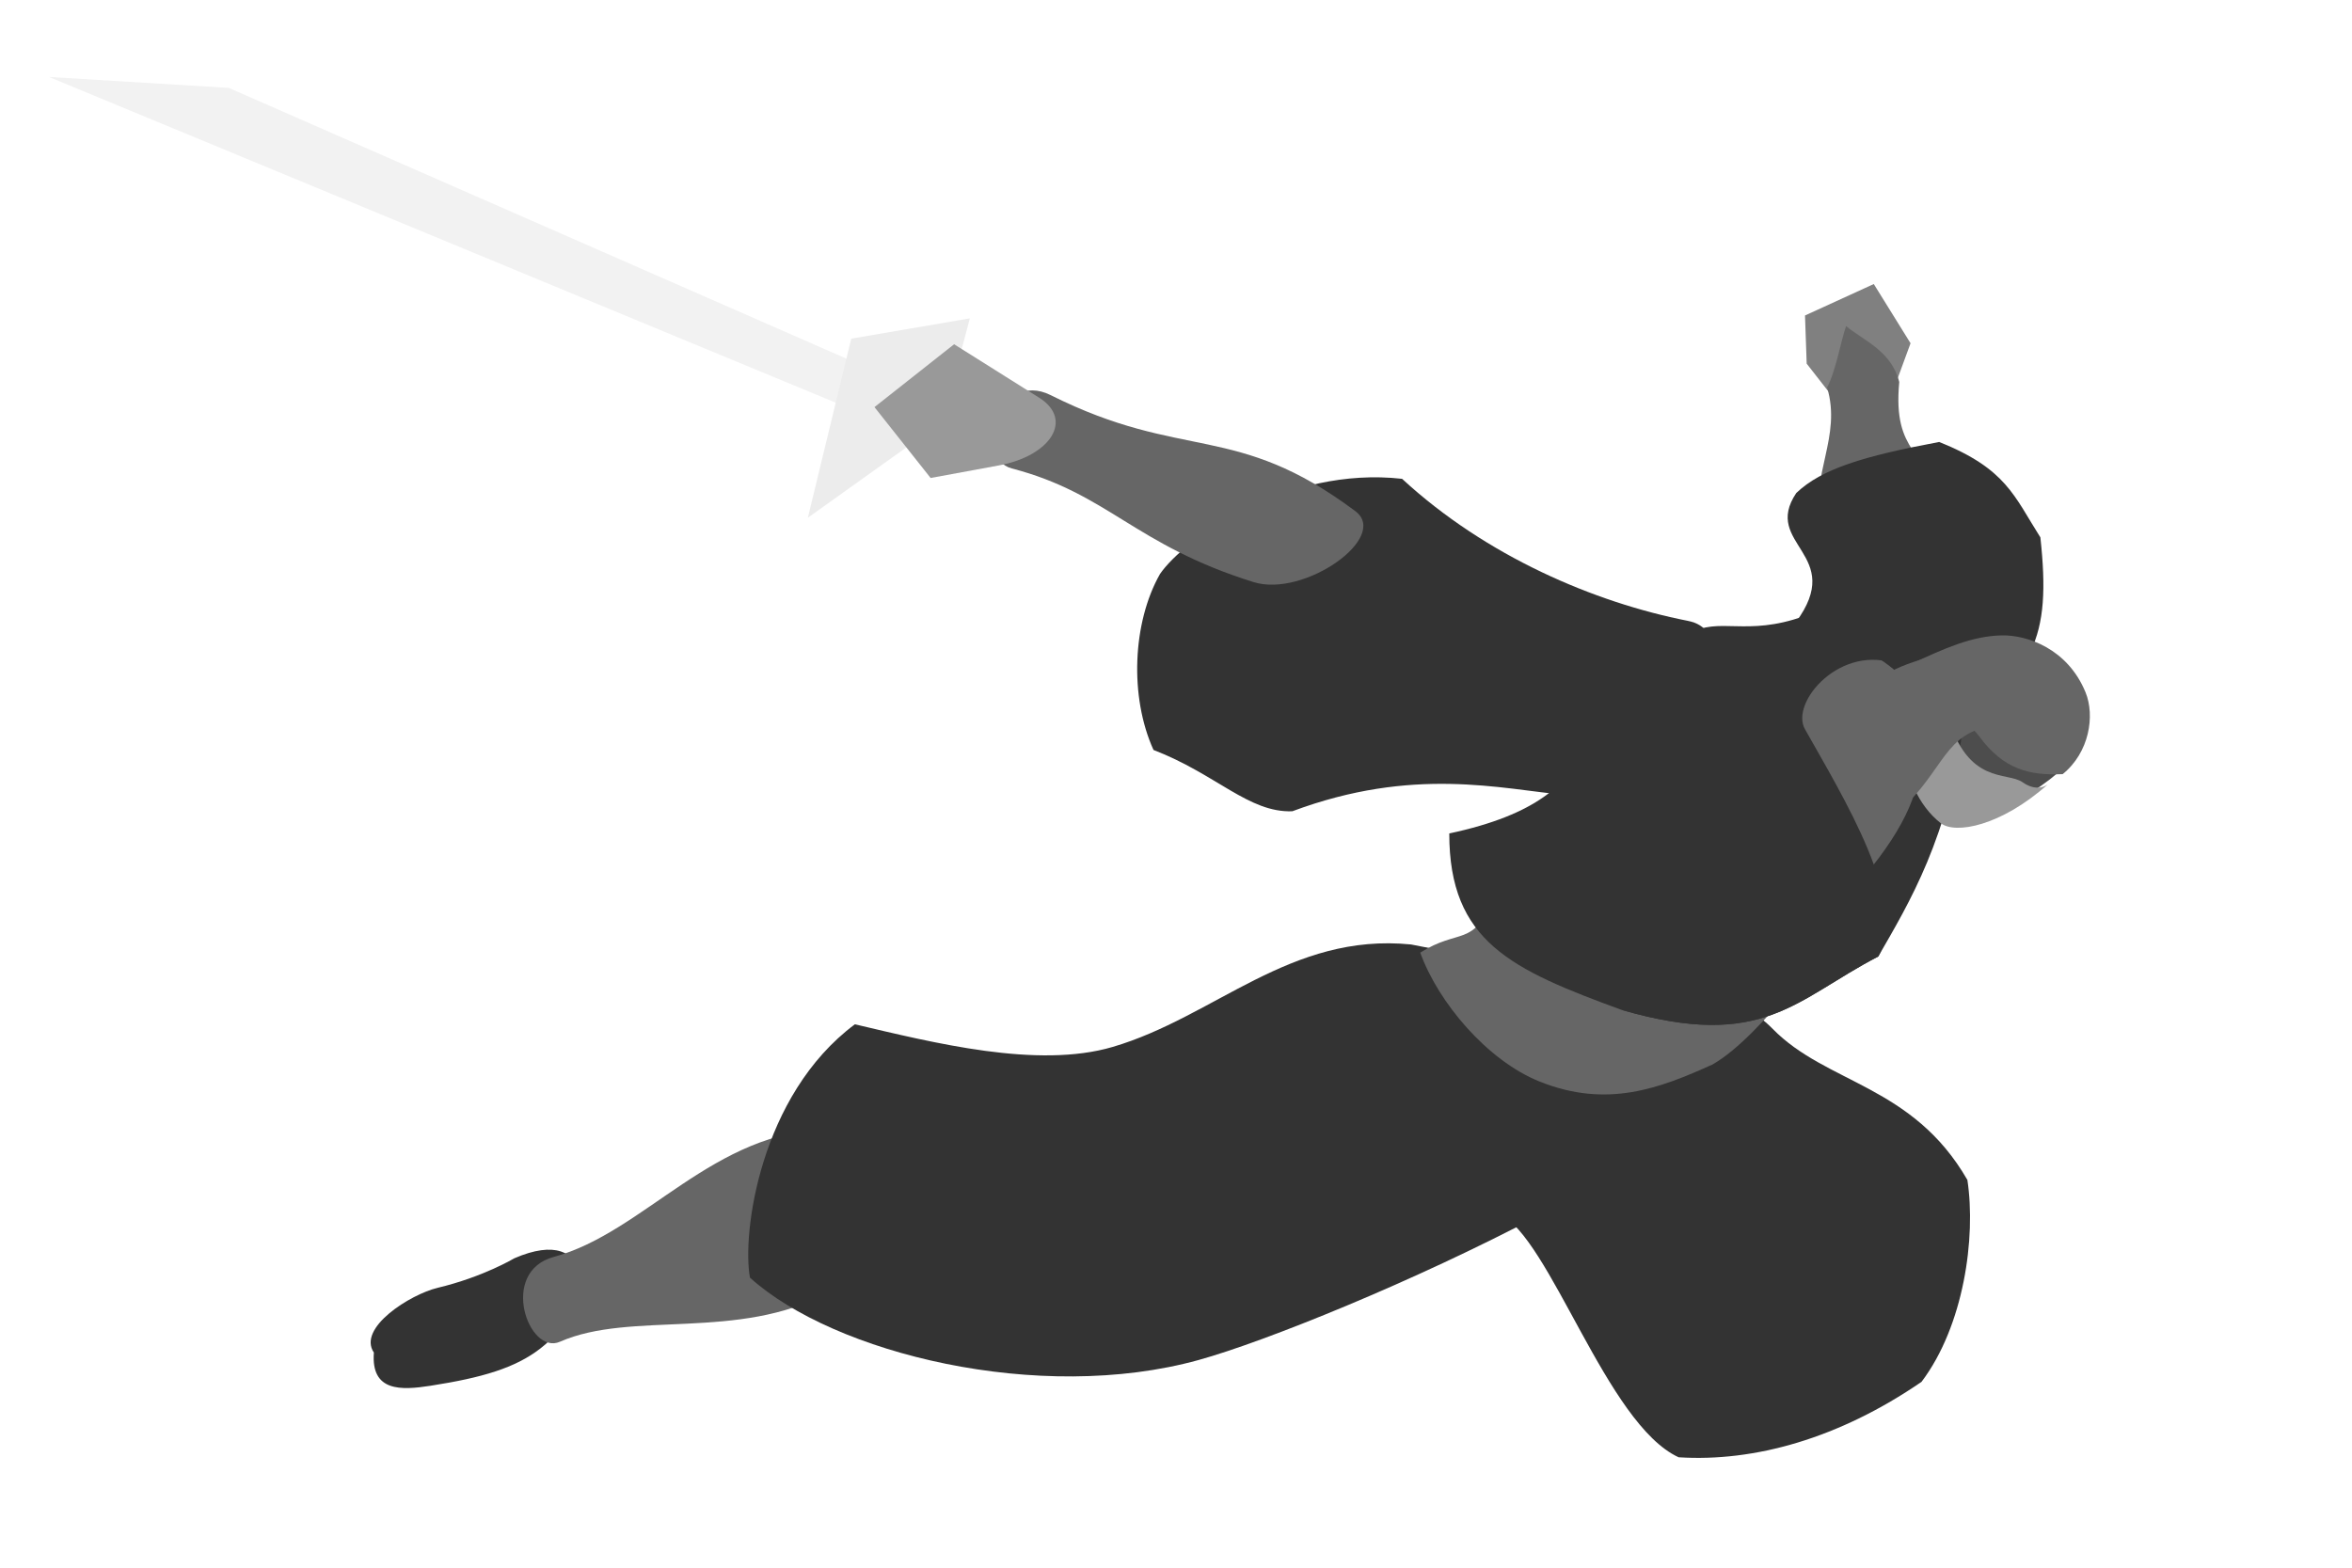
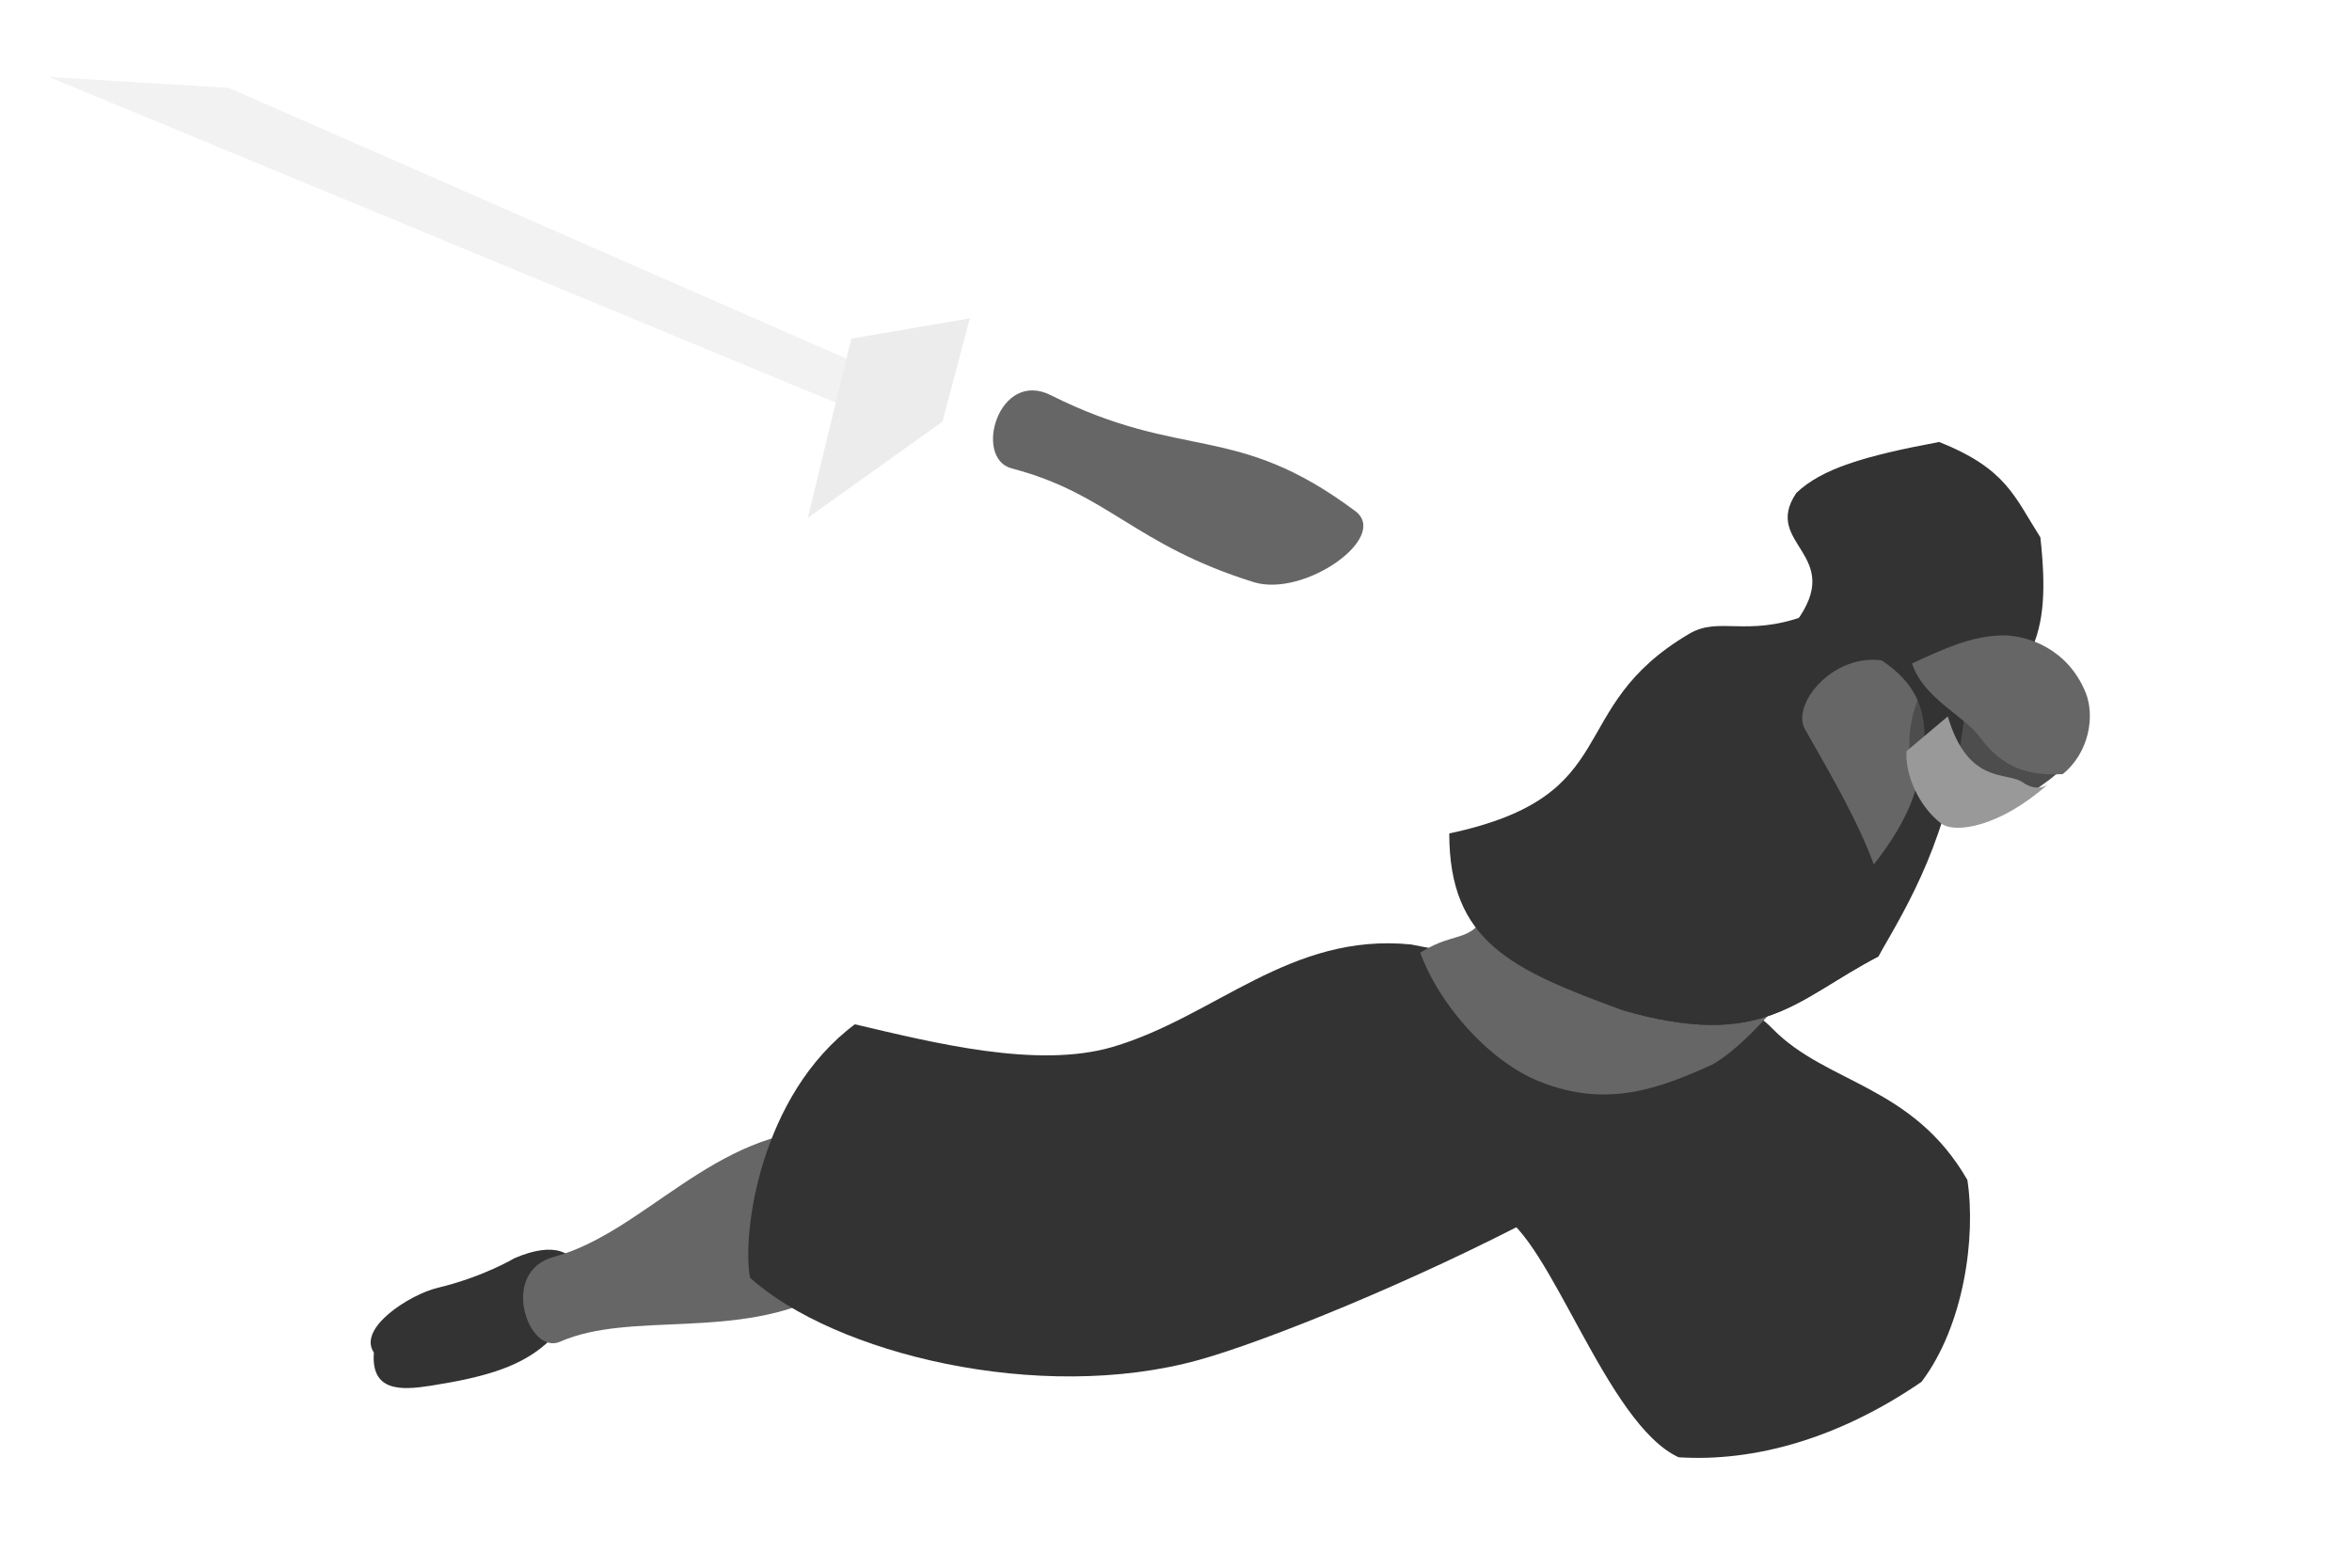
<svg xmlns="http://www.w3.org/2000/svg" xmlns:ns1="http://www.inkscape.org/namespaces/inkscape" xmlns:ns2="http://sodipodi.sourceforge.net/DTD/sodipodi-0.dtd" width="150" height="100" viewBox="0 0 150 100" version="1.1" id="svg5072" ns1:version="0.92.3 (2405546, 2018-03-11)" ns2:docname="ninja_02.svg" style="enable-background:new">
  <defs id="defs5066" />
  <ns2:namedview id="base" pagecolor="#ffffff" bordercolor="#666666" borderopacity="1.0" ns1:pageopacity="0.0" ns1:pageshadow="2" ns1:zoom="0.35" ns1:cx="400" ns1:cy="560" ns1:document-units="px" ns1:current-layer="layer1" showgrid="false" ns1:snap-page="true" borderlayer="true" ns1:showpageshadow="false" ns1:snap-global="false" showguides="false" units="px" ns1:pagecheckerboard="true" />
  <g ns1:groupmode="layer" id="layer1" ns1:label="Layer 1">
    <path ns2:nodetypes="cssssc" ns1:connector-curvature="0" id="path841" d="M 23.844,86.278 C 22.77,84.699 26.185,82.56 27.899,82.151 30.82,81.453 32.799,80.265 32.799,80.265 37.996,78.005 38.039,83.264 34.446,86.03 32.848,87.26 30.771,87.877 27.462,88.394 25.562,88.691 23.654,88.779 23.844,86.278 Z" style="fill:#333333;stroke-width:1.631;stroke-linecap:round;stroke-linejoin:round" />
    <path style="fill:#666666;stroke-width:1.631;stroke-linecap:round;stroke-linejoin:round" d="M 35.322,80.175 C 41.111,78.613 45.507,72.079 52.976,72.03 56.776,72.004 57.813,79.733 52.836,82.445 47.115,85.561 40.253,83.587 35.709,85.588 33.708,86.469 31.799,81.125 35.322,80.175 Z" id="path5946" ns1:connector-curvature="0" ns2:nodetypes="sssss" />
    <path style="fill:#333333;stroke-width:1.631;stroke-linecap:round;stroke-linejoin:round" d="M 54.52,65.338 C 48.447,69.868 47.314,78.721 47.829,81.5 53.182,86.339 66.279,89.566 76.448,86.751 84.835,84.429 114.652,71.366 111.218,65.666 106.754,63.256 97.198,61.687 89.992,60.246 82.277,59.474 77.498,64.86 70.96,66.782 66.158,68.193 59.534,66.515 54.52,65.338 Z" id="path5948" ns1:connector-curvature="0" ns2:nodetypes="ccsccsc" />
    <path style="fill:#333333;stroke-width:1.631;stroke-linecap:round;stroke-linejoin:round" d="M 92.967,63.754 C 91.136,65.837 91.574,70.196 95.589,77.402 98.883,78.946 102.437,90.834 107.056,92.957 111.895,93.266 117.295,91.749 122.546,88.145 125.245,84.573 126.03,78.942 125.471,75.266 121.971,69.193 116.486,69.148 113.043,65.619 108.659,61.126 97.076,62.424 92.967,63.754 Z" id="path5950" ns1:connector-curvature="0" ns2:nodetypes="cccccsc" />
-     <path style="fill:#666666;stroke-width:0.5;stroke-linecap:square;stroke-linejoin:bevel" d="M 90.577,60.767 C 91.714,63.924 94.832,67.638 98.175,68.984 102.504,70.727 105.876,69.41 109.217,67.902 110.874,66.955 112.709,64.888 113.959,63.413 113.328,62.214 110.278,58.777 106.81,57.707 102.235,56.296 98.377,56.501 95.157,57.385 93.996,60.419 93.043,59.201 90.577,60.767 Z" id="path823" ns1:connector-curvature="0" ns2:nodetypes="csccscc" />
-     <path ns2:nodetypes="sccccss" ns1:connector-curvature="0" id="path829" d="M 116.776,25.186 115.222,23.197 115.115,20.124 119.502,18.118 121.846,21.896 120.905,24.461 C 120.144,26.533 118.014,26.804 116.776,25.186 Z" style="fill:#808080;stroke-width:1.631;stroke-linecap:round;stroke-linejoin:round" />
-     <path style="fill:#666666;stroke-width:1.631;stroke-linecap:round;stroke-linejoin:round" d="M 116.128,33.285 C 115.434,30.318 117.47,27.869 116.523,24.712 117.059,23.738 117.421,21.689 117.734,20.801 118.861,21.729 120.626,22.387 121.126,24.366 120.684,29.101 122.988,28.505 123.493,32.293 123.914,35.447 117.341,38.467 116.128,33.285 Z" id="path5956" ns1:connector-curvature="0" ns2:nodetypes="scccss" />
+     <path style="fill:#666666;stroke-width:0.5;stroke-linecap:square;stroke-linejoin:bevel" d="M 90.577,60.767 C 91.714,63.924 94.832,67.638 98.175,68.984 102.504,70.727 105.876,69.41 109.217,67.902 110.874,66.955 112.709,64.888 113.959,63.413 113.328,62.214 110.278,58.777 106.81,57.707 102.235,56.296 98.377,56.501 95.157,57.385 93.996,60.419 93.043,59.201 90.577,60.767 " id="path823" ns1:connector-curvature="0" ns2:nodetypes="csccscc" />
    <path style="fill:#333333;stroke-width:1.631;stroke-linecap:round;stroke-linejoin:round" d="M 114.518,39.708 C 111.459,43.824 120.201,49.503 124.156,46.808 129.722,43.016 130.837,40.786 130.126,34.278 128.448,31.639 127.95,29.904 123.672,28.192 118.833,29.099 116.177,29.905 114.559,31.448 112.341,34.748 117.77,35.332 114.518,39.708 Z" id="path5954" ns1:connector-curvature="0" ns2:nodetypes="sscccs" />
    <path style="fill:#666666;stroke-width:0.5;stroke-linecap:square;stroke-linejoin:bevel" d="M 116.799,61.362 C 123.406,54.908 126.245,44.5 122.039,41.411 119.277,39.382 115.2,41.227 113.326,43.621 109.707,48.244 117.998,55.364 116.799,61.362 Z" id="path827" ns1:connector-curvature="0" ns2:nodetypes="cssc" />
-     <path style="fill:#333333;stroke-width:1.631;stroke-linecap:round;stroke-linejoin:round" d="M 73.977,36.617 C 72.227,39.705 72.021,44.44 73.565,47.838 77.58,49.382 79.639,51.852 82.418,51.749 90.139,48.867 95.686,50.323 99.919,50.72 105.014,51.198 112.491,40.555 107.64,39.602 101.692,38.434 94.772,35.484 89.419,30.543 82.11,29.719 75.521,34.352 73.977,36.617 Z" id="path5958" ns1:connector-curvature="0" ns2:nodetypes="cccsscc" />
    <path style="fill:#4d4d4d;stroke-width:1.631;stroke-linecap:round;stroke-linejoin:round" d="M 132.483,47.813 C 131.991,49.365 126.12,53.19 124.039,52.231 120.919,50.793 121.006,43.918 124.313,42.378 128.67,40.349 133.517,44.551 132.483,47.813 Z" id="path5960" ns1:connector-curvature="0" ns2:nodetypes="ssss" />
    <path ns2:nodetypes="ccccc" ns1:connector-curvature="0" id="path5975" d="M 3.126,4.91 55.337,26.53 59.141,25.141 14.592,5.606 Z" style="fill:#f2f2f2;stroke-width:1.631;stroke-linecap:round;stroke-linejoin:round" />
    <path style="fill:#ececec;stroke-width:16.408;stroke-linecap:square;stroke-linejoin:bevel" d="M 61.852,20.308 54.289,21.602 51.521,33.026 60.108,26.893 Z" id="path4720" ns1:connector-curvature="0" ns2:nodetypes="ccccc" />
    <path ns2:nodetypes="cccsccsc" ns1:connector-curvature="0" id="path825" d="M 92.428,53.164 C 92.425,60.065 96.395,61.849 103.426,64.422 112.471,67.04 114.51,63.744 119.787,61.014 121.743,57.617 117.571,50.888 115.109,46.509 114.145,44.796 117.417,40.988 121.045,42.391 119.238,40.24 117.263,40.044 115.036,39.309 111.347,40.629 109.627,39.312 107.736,40.425 99.604,45.212 103.787,50.742 92.428,53.164 Z" style="fill:#333333;stroke-width:1.631;stroke-linecap:round;stroke-linejoin:round" />
    <path style="fill:#333333;stroke-width:1.631;stroke-linecap:round;stroke-linejoin:round" d="M 122.101,50.576 C 120.639,55.418 112.495,63.869 103.426,64.422 112.471,67.04 114.51,63.744 119.787,61.014 121.743,57.617 124.317,53.397 125.243,45.985 124.377,42.141 121.51,39.701 115.532,39.935 121.479,42.327 124.032,44.179 122.101,50.576 Z" id="path5952" ns1:connector-curvature="0" ns2:nodetypes="sccccs" />
    <path ns2:nodetypes="csccsc" ns1:connector-curvature="0" id="path833" d="M 130.593,50.041 C 127.609,52.698 124.695,53.231 123.774,52.511 122.317,51.373 121.488,49.349 121.59,47.913 L 124.222,45.698 C 125.523,50.098 128.001,49.204 128.989,49.897 129.73,50.416 130.305,50.246 130.593,50.041 Z" style="fill:#999999;stroke-width:1.631;stroke-linecap:round;stroke-linejoin:round" />
    <path ns2:nodetypes="scscss" ns1:connector-curvature="0" id="path831" d="M 133.009,44.169 C 133.614,45.652 133.254,48.002 131.548,49.381 129.463,49.472 127.8,49.11 126.226,46.971 125.269,45.671 122.632,44.507 121.944,42.32 123.975,41.38 125.74,40.567 127.672,40.53 129.26,40.499 131.864,41.362 133.009,44.169 Z" style="fill:#666666;stroke-width:1.631;stroke-linecap:round;stroke-linejoin:round" />
-     <path style="fill:#666666;stroke-width:0.5;stroke-linecap:square;stroke-linejoin:bevel" d="M 119.04,44.126 C 118.63,47.441 119.649,50.249 121.168,51.705 124.023,49.116 123.996,46.683 127.185,46.304 125.863,45.197 125.106,42.244 125.101,41.348 121.692,42.263 120.24,42.642 119.04,44.126 Z" id="path835" ns1:connector-curvature="0" ns2:nodetypes="ccccc" />
    <path ns2:nodetypes="sssss" ns1:connector-curvature="0" id="path839" d="M 64.523,29.879 C 70.707,31.494 72.319,34.751 79.948,37.131 83.176,38.139 88.655,34.262 86.433,32.602 78.781,26.884 75.479,29.449 67.012,25.207 63.683,23.54 62.051,29.233 64.523,29.879 Z" style="fill:#666666;stroke-width:1.631;stroke-linecap:round;stroke-linejoin:round" />
-     <path style="fill:#999999;stroke-width:1.631;stroke-linecap:round;stroke-linejoin:round" d="M 55.77,25.969 59.351,30.49 63.702,29.689 C 67.002,29.082 68.497,26.767 66.268,25.366 L 60.849,21.959 Z" id="path5962" ns1:connector-curvature="0" ns2:nodetypes="ccsscc" />
  </g>
</svg>